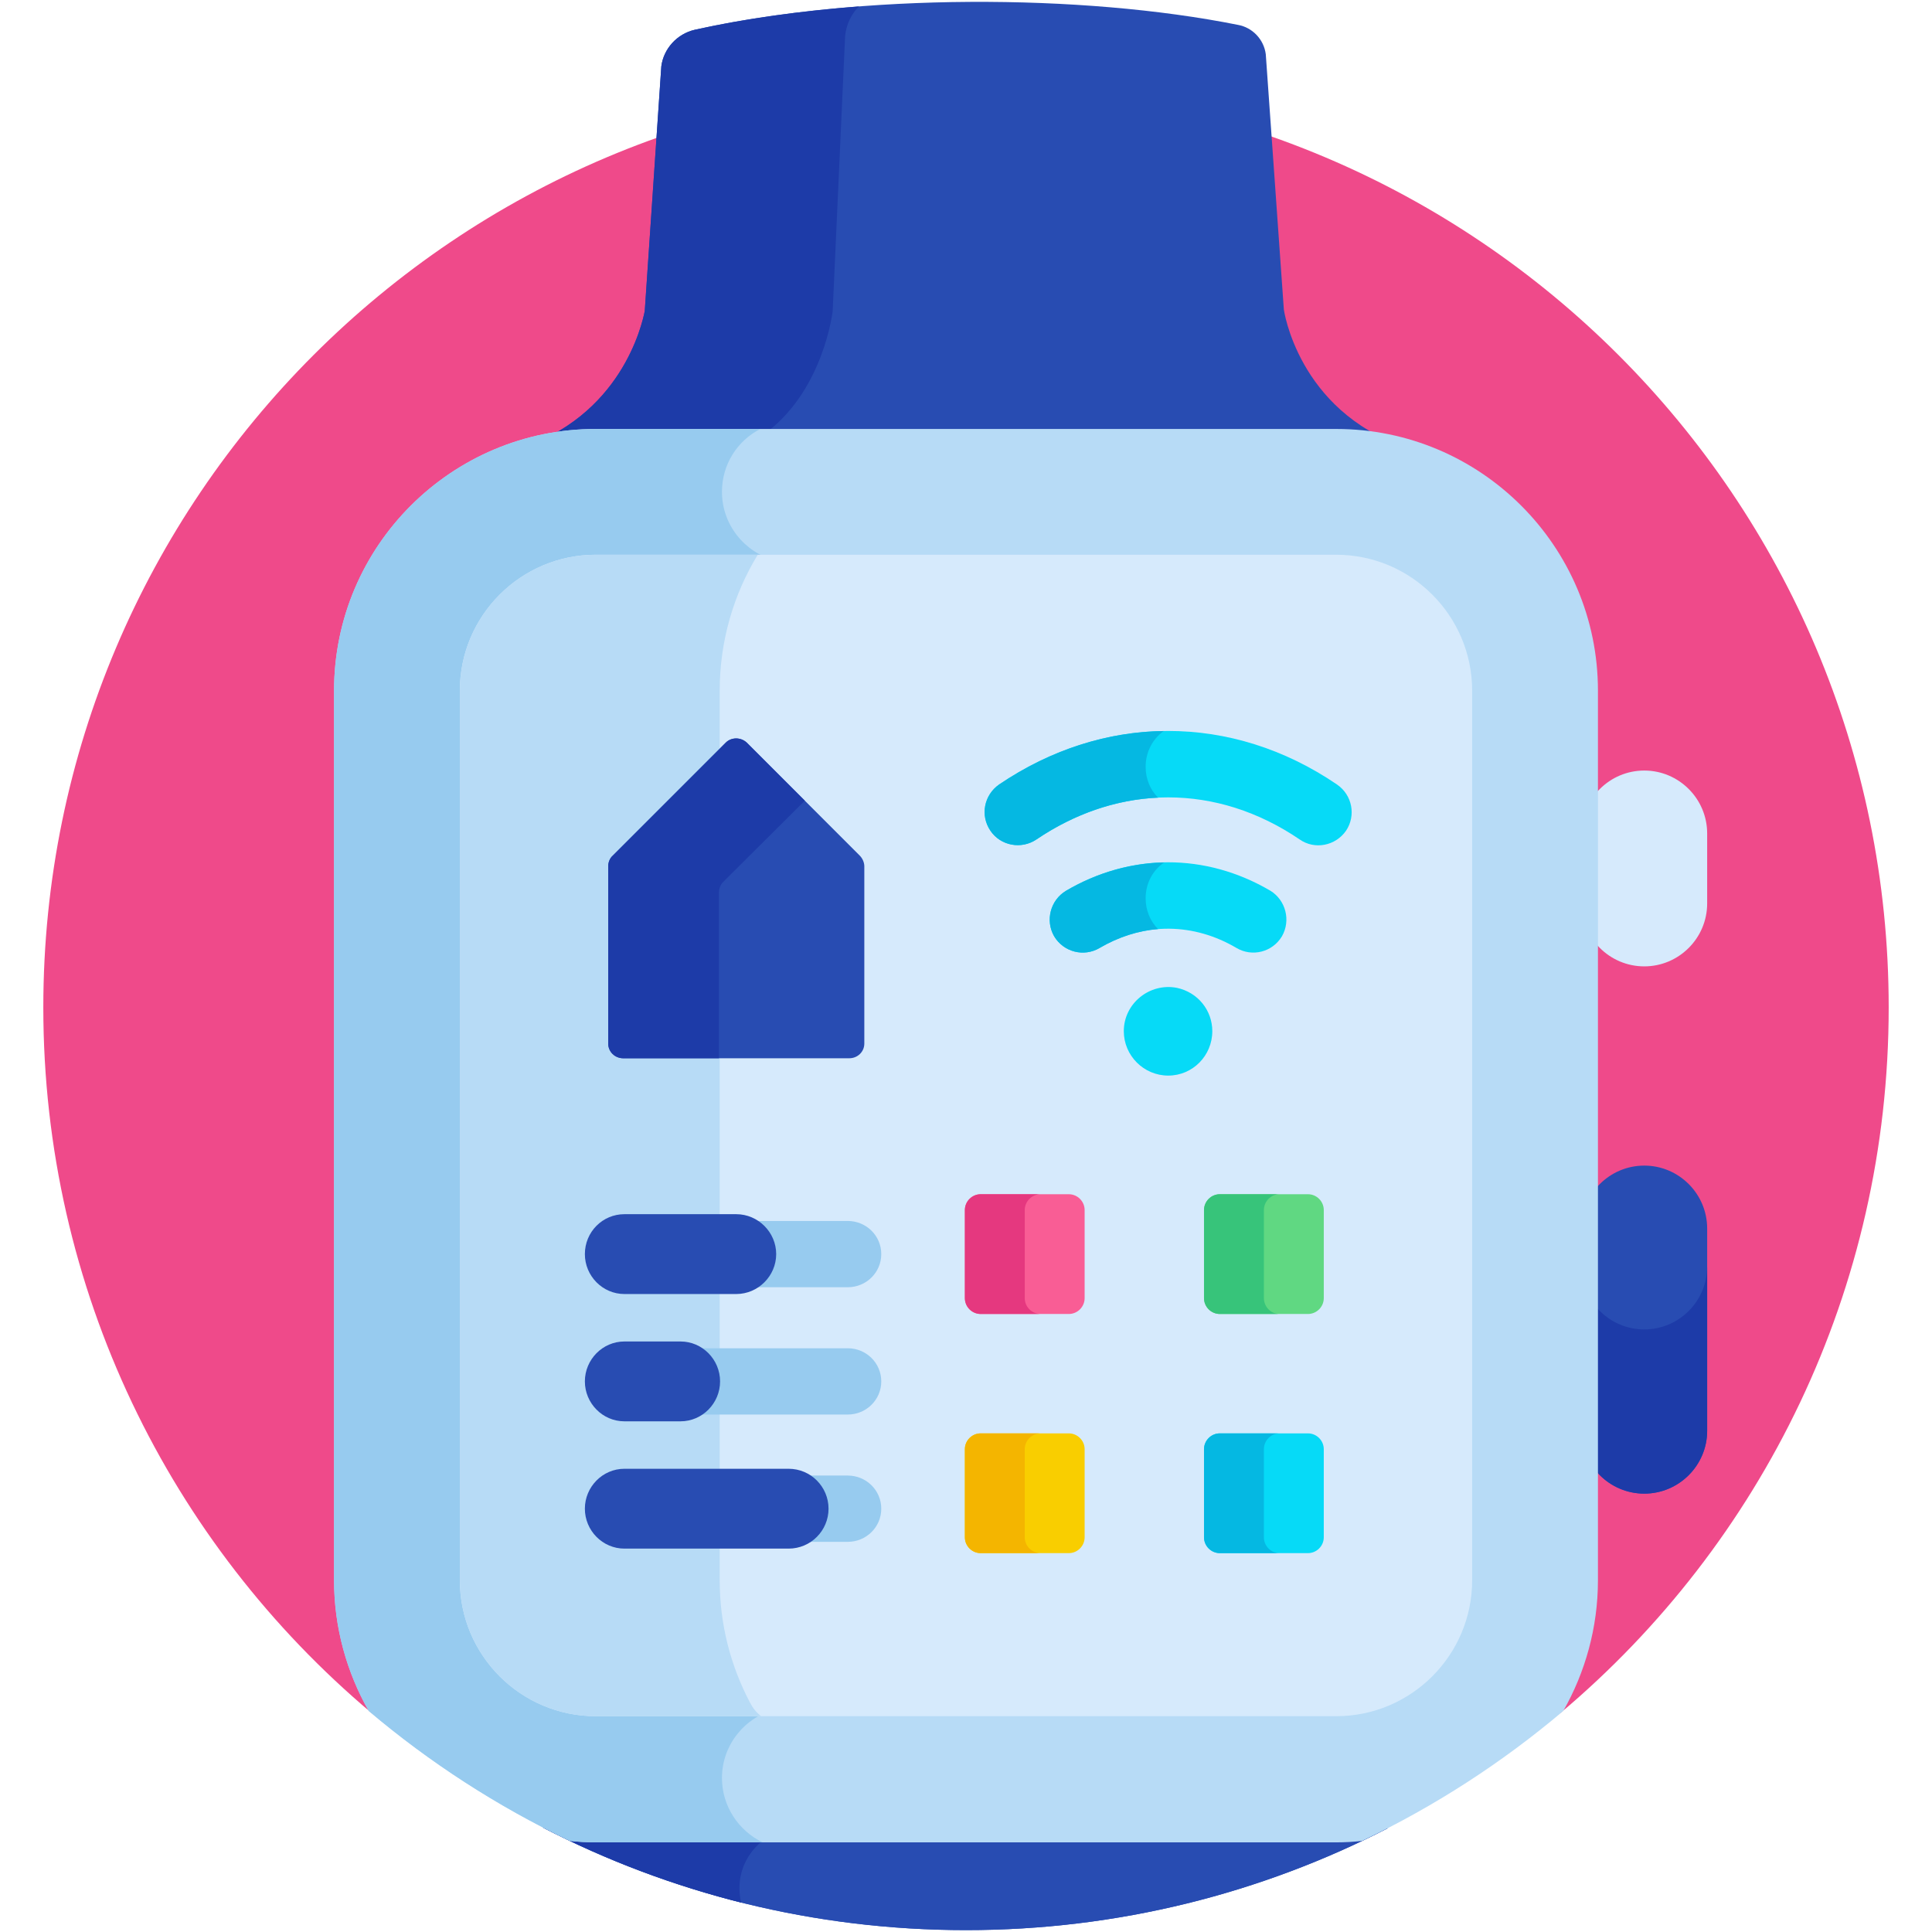
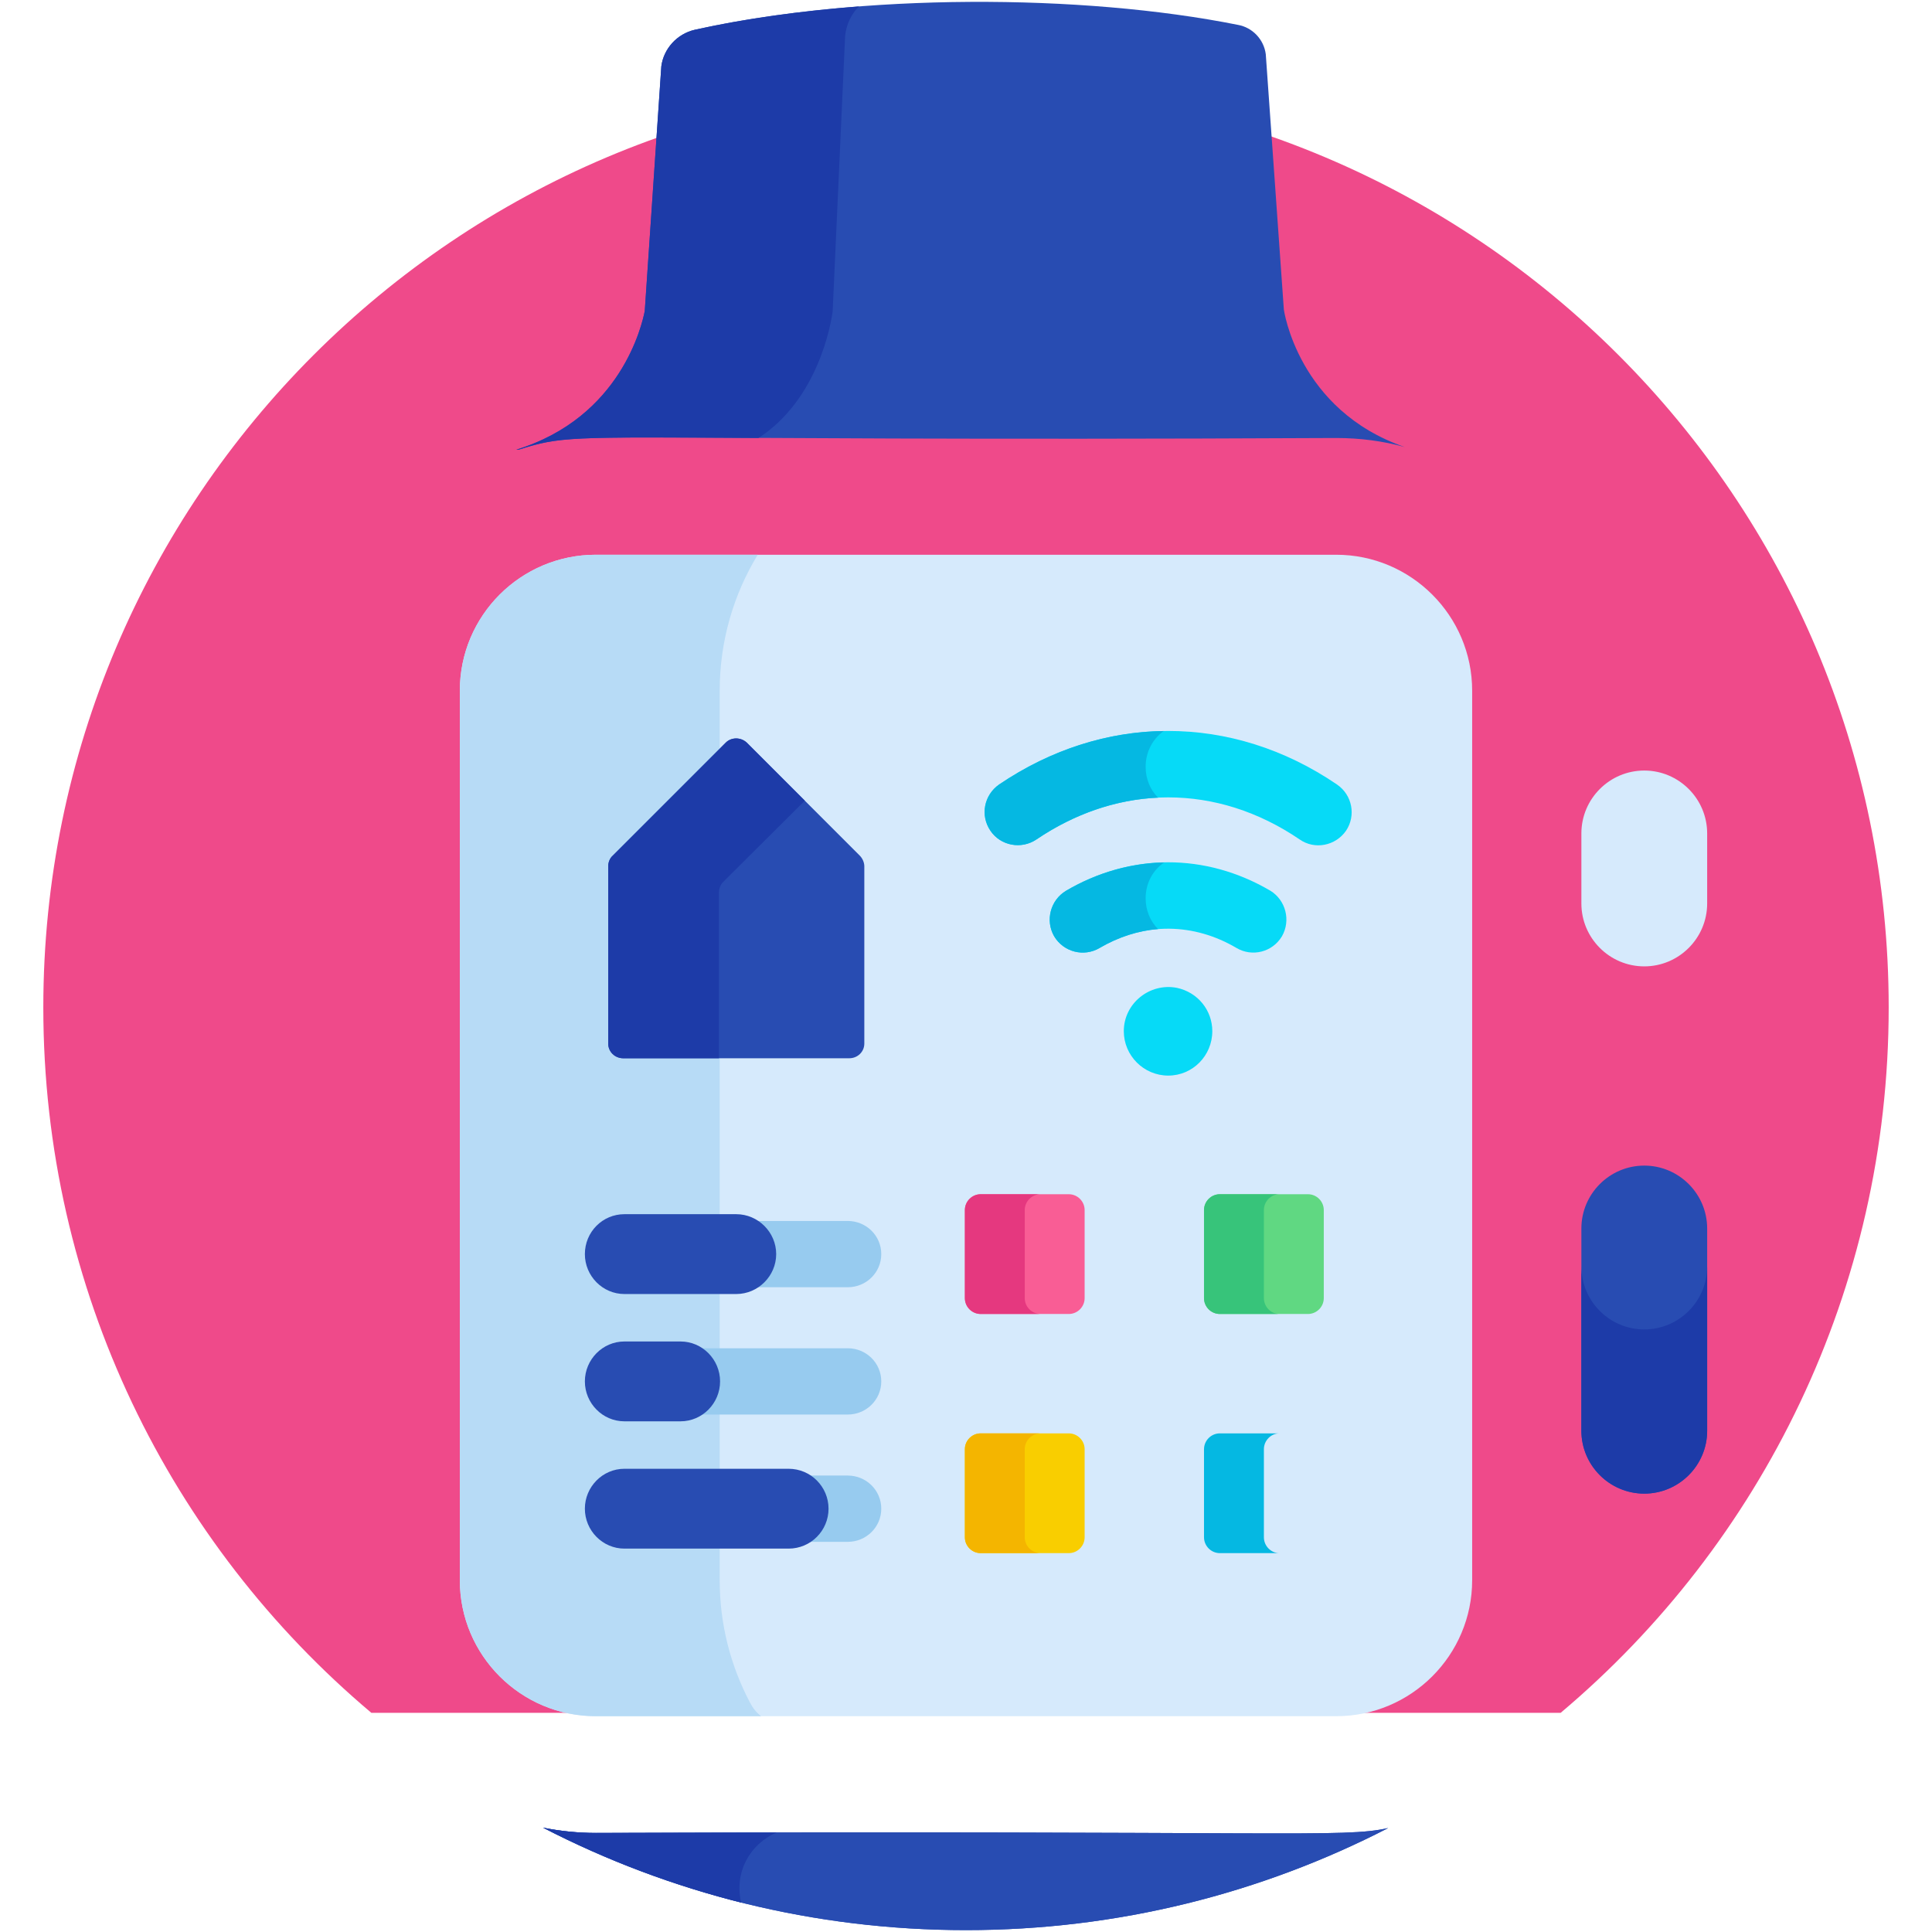
<svg xmlns="http://www.w3.org/2000/svg" version="1.2" viewBox="0 0 513 512" width="70" height="70">
  <title>Utility App Development</title>
  <style>
		.s0 { fill: #ef4a8a } 
		.s1 { fill: #d6eafc } 
		.s2 { fill: #284cb2 } 
		.s3 { fill: #1d3ba8 } 
		.s4 { fill: #b7dbf6 } 
		.s5 { fill: #97cbef } 
		.s6 { fill: #f95d95 } 
		.s7 { fill: #60d882 } 
		.s8 { fill: #f9ce00 } 
		.s9 { fill: #06daf7 } 
		.s10 { fill: #e5387f } 
		.s11 { fill: #37c47a } 
		.s12 { fill: #f4b500 } 
		.s13 { fill: #05b8e2 } 
	</style>
  <path class="s0" d="m98.6 454.3h315.8c53.3-44.9 87.1-112.2 87.1-187.3 0-135.3-109.7-245-245-245-135.3 0-245 109.7-245 245 0 75.1 33.8 142.4 87.1 187.3z" />
  <path class="s1" d="m436.6 204.1c-9.2 0-16.7 7.5-16.7 16.7v18.6c0 9.2 7.5 16.7 16.7 16.7 9.2 0 16.7-7.5 16.7-16.7v-18.6c0-9.2-7.5-16.7-16.7-16.7z" />
  <path class="s2" d="m436.6 309c-9.2 0-16.7 7.5-16.7 16.7v53.7c0 9.2 7.5 16.7 16.7 16.7 9.2 0 16.7-7.5 16.7-16.7v-53.7c0-9.2-7.5-16.7-16.7-16.7z" />
  <path class="s3" d="m436.6 352.5c-9.2 0-16.7-7.5-16.7-16.7v43.6c0 9.2 7.5 16.7 16.7 16.7 9.2 0 16.7-7.5 16.7-16.7v-43.6c0 9.2-7.5 16.7-16.7 16.7z" />
  <path class="s2" d="m354.8 115.8c-204.7 1-199.5-2.4-217.1 3.1h-0.6c27.9-8.6 33.4-33.3 34.1-36.8l4.4-65c0.6-4.6 4.1-8.6 8.9-9.7 43.9-9.7 102.7-9.6 144.2-1.3 3.9 0.7 6.9 3.9 7.4 7.8l4.8 67.8c0 0 3.7 26.7 32.1 36.5-5.8-1.6-11.9-2.4-18.2-2.4z" />
  <path class="s3" d="m221.1 82.1l3.3-73c0.3-3.1 1.7-6 3.7-7.9-15.3 1.2-30.2 3.2-43.6 6.2-4.8 1.1-8.3 5.1-8.9 9.7l-4.4 65c-0.7 3.5-6.2 28.2-34.1 36.8h0.6c11.1-3.5 13.1-3.4 63.7-3.1 15.9-10.3 19.3-30.5 19.7-33.7z" />
  <path class="s2" d="m256.5 512c40.4 0 78.5-9.8 112.1-27.1-12.3 2.7-25.4 0.6-210.4 1.3-4.8 0-9.5-0.5-14-1.4 33.7 17.4 71.8 27.2 112.3 27.2z" />
  <path class="s2" d="m256.5 512c40.4 0 78.5-9.8 112.1-27.1-12.3 2.7-25.4 0.6-210.4 1.3-4.8 0-9.5-0.5-14-1.4 33.7 17.4 71.8 27.2 112.3 27.2z" />
  <path class="s3" d="m206.2 486.1c-14.6 0-30.5 0.1-48 0.1-4.8 0-9.5-0.5-14-1.4 16.5 8.5 34.1 15.2 52.6 19.9-1.9-8 2.3-15.6 9.4-18.6z" />
-   <path class="s4" d="m354.8 113.4h-196.6c-38.3 0-69.5 31.1-69.5 69.5v236.2c0 12.6 3.4 24.5 9.2 34.7 16.2 13.7 34.1 25.3 53.4 34.5q3.4 0.4 6.9 0.4h196.6q3.5 0 6.9-0.4c19.3-9.2 37.2-20.8 53.4-34.5 5.8-10.2 9.2-22.1 9.2-34.7v-236.2c0-38.4-31.2-69.5-69.5-69.5z" />
-   <path class="s5" d="m191.7 471.6c0-8.7 6-16.1 14.1-18.2v-305.1c-8.1-2.1-14.1-9.5-14.1-18.2 0-7.3 4.1-13.6 10.2-16.7h-43.7c-38.3 0-69.5 31.1-69.5 69.5v236.2c0 12.6 3.4 24.5 9.2 34.7 16.2 13.7 34.1 25.3 53.4 34.5q3.4 0.4 6.9 0.4h44.3c-6.4-3.1-10.8-9.6-10.8-17.1z" />
  <path class="s1" d="m158.2 146.8c-19.9 0-36.1 16.2-36.1 36.1v236.2c0 19.9 16.2 36.1 36.1 36.1h196.6c19.9 0 36.1-16.2 36.1-36.1v-236.2c0-19.9-16.2-36.1-36.1-36.1z" />
  <path class="s4" d="m202.1 455.2c-1.3-1-2.3-2.3-3-3.7-5.1-9.7-8-20.7-8-32.4v-236.2c0-13.2 3.7-25.6 10.1-36.1h-43c-19.9 0-36.1 16.1-36.1 36.1v236.2c0 20 16.2 36.1 36.1 36.1h43.9q0 0 0 0z" />
  <path class="s2" d="m228.3 226.7l-30-30c-1.6-1.5-4.1-1.5-5.6 0l-30 30c-0.8 0.7-1.2 1.8-1.2 2.8v47.1c0 2.2 1.8 3.9 4 3.9h60c2.2 0 4-1.7 4-3.9v-47.1c0-1-0.5-2.1-1.2-2.8z" />
  <path class="s3" d="m190.9 236.5c0-1 0.4-2.1 1.1-2.8l21.7-21.6-15.4-15.4c-1.6-1.5-4.1-1.5-5.6 0l-30 30c-0.8 0.7-1.2 1.8-1.2 2.8v47.1c0 2.2 1.8 3.9 4 3.9h25.4z" />
  <path class="s6" d="m288 344.2v-23.4c0-2.3-1.9-4.2-4.2-4.2h-23.4c-2.3 0-4.2 1.9-4.2 4.2v23.4c0 2.3 1.9 4.2 4.2 4.2h23.4c2.3 0 4.2-1.9 4.2-4.2z" />
  <path class="s7" d="m351.5 344.2v-23.4c0-2.3-1.9-4.2-4.2-4.2h-23.4c-2.3 0-4.2 1.9-4.2 4.2v23.4c0 2.3 1.9 4.2 4.2 4.2h23.4c2.3 0 4.2-1.9 4.2-4.2z" />
  <path class="s8" d="m288 407.7v-23.4c0-2.3-1.9-4.2-4.2-4.2h-23.4c-2.3 0-4.2 1.9-4.2 4.2v23.4c0 2.3 1.9 4.2 4.2 4.2h23.4c2.3 0 4.2-1.9 4.2-4.2z" />
-   <path class="s9" d="m351.5 407.7v-23.4c0-2.3-1.9-4.2-4.2-4.2h-23.4c-2.3 0-4.2 1.9-4.2 4.2v23.4c0 2.3 1.9 4.2 4.2 4.2h23.4c2.3 0 4.2-1.9 4.2-4.2z" />
  <path class="s10" d="m272.1 344.2v-23.4c0-2.3 1.9-4.2 4.2-4.2h-15.9c-2.3 0-4.2 1.9-4.2 4.2v23.4c0 2.3 1.9 4.2 4.2 4.2h15.9c-2.3 0-4.2-1.9-4.2-4.2z" />
  <path class="s11" d="m335.6 344.2v-23.4c0-2.3 1.9-4.2 4.1-4.2h-15.8c-2.3 0-4.2 1.9-4.2 4.2v23.4c0 2.3 1.9 4.2 4.2 4.2h15.8c-2.2 0-4.1-1.9-4.1-4.2z" />
  <path class="s12" d="m272.1 407.7v-23.4c0-2.3 1.9-4.2 4.2-4.2h-15.9c-2.3 0-4.2 1.9-4.2 4.2v23.4c0 2.3 1.9 4.2 4.2 4.2h15.9c-2.3 0-4.2-1.9-4.2-4.2z" />
  <path class="s13" d="m335.6 407.7v-23.4c0-2.3 1.9-4.2 4.1-4.2h-15.8c-2.3 0-4.2 1.9-4.2 4.2v23.4c0 2.3 1.9 4.2 4.2 4.2h15.8c-2.2 0-4.1-1.9-4.1-4.2z" />
  <path class="s5" d="m225.1 341.3h-29.6c-4.9 0-8.8-3.9-8.8-8.8 0-4.9 3.9-8.8 8.8-8.8h29.6c4.9 0 8.9 3.9 8.9 8.8 0 4.9-4 8.8-8.9 8.8z" />
  <path class="s2" d="m195.5 343.1h-29.7c-5.8 0-10.5-4.8-10.5-10.6 0-5.9 4.7-10.6 10.5-10.6h29.7c5.8 0 10.6 4.8 10.6 10.6 0 5.8-4.8 10.6-10.6 10.6z" />
  <path class="s5" d="m225.1 375.1h-44.4c-4.9 0-8.9-3.9-8.9-8.8 0-4.9 4-8.8 8.9-8.8h44.4c4.9 0 8.9 3.9 8.9 8.8 0 4.9-4 8.8-8.9 8.8z" />
  <path class="s2" d="m180.7 376.9h-14.9c-5.8 0-10.5-4.8-10.5-10.6 0-5.8 4.7-10.6 10.5-10.6h14.9c5.8 0 10.5 4.8 10.5 10.6 0 5.8-4.7 10.6-10.5 10.6z" />
  <path class="s5" d="m225.1 408.9h-15.7c-4.9 0-8.8-3.9-8.8-8.8 0-4.9 3.9-8.8 8.8-8.8h15.7c4.9 0 8.9 3.9 8.9 8.8 0 4.9-4 8.8-8.9 8.8z" />
  <path class="s2" d="m209.4 410.7h-43.6c-5.8 0-10.5-4.8-10.5-10.6 0-5.8 4.7-10.6 10.5-10.6h43.6c5.9 0 10.6 4.8 10.6 10.6 0 5.8-4.7 10.6-10.6 10.6z" />
  <g>
    <path class="s9" d="m279.9 248.1c-2.4-4.2-1-9.6 3.2-12.1 17-10 37-10.1 54.2 0 4.1 2.5 5.5 7.9 3.1 12.1-2.5 4.2-7.9 5.6-12.1 3.1-11.2-6.6-24.4-7-36.3 0-4.2 2.5-9.6 1.1-12.1-3.1z" />
    <path class="s9" d="m345.1 222.4c-21.9-14.9-47.9-14.9-69.9 0-4 2.7-9.5 1.7-12.2-2.3-2.8-4.1-1.7-9.5 2.3-12.3 27.9-18.9 61.8-19 89.7 0 4.1 2.8 5.1 8.3 2.4 12.3-2.8 4-8.3 5.1-12.3 2.3z" />
    <path class="s9" d="m310.2 285.1c-6.5 0-11.8-5.3-11.8-11.8 0-7.4 6.9-12.9 14.1-11.5 5.6 1.2 9.4 6 9.4 11.5 0 6.5-5.2 11.8-11.7 11.8z" />
  </g>
  <path class="s13" d="m304.2 238c0-4 1.9-7.4 4.9-9.5-8.9 0.2-17.8 2.7-26 7.5-4.2 2.5-5.6 7.9-3.2 12.1 2.5 4.2 7.9 5.6 12.1 3.1 5-2.9 10.3-4.6 15.5-5-2.1-2.1-3.3-5-3.3-8.2z" />
  <path class="s13" d="m304.2 203.1c0-4 1.9-7.4 4.8-9.5-15.1 0.2-30.1 5-43.7 14.2-4 2.8-5.1 8.2-2.3 12.3 2.7 4 8.2 5 12.2 2.3 10.2-6.9 21.2-10.6 32.3-11.1-2.1-2.1-3.3-5-3.3-8.2z" />
</svg>